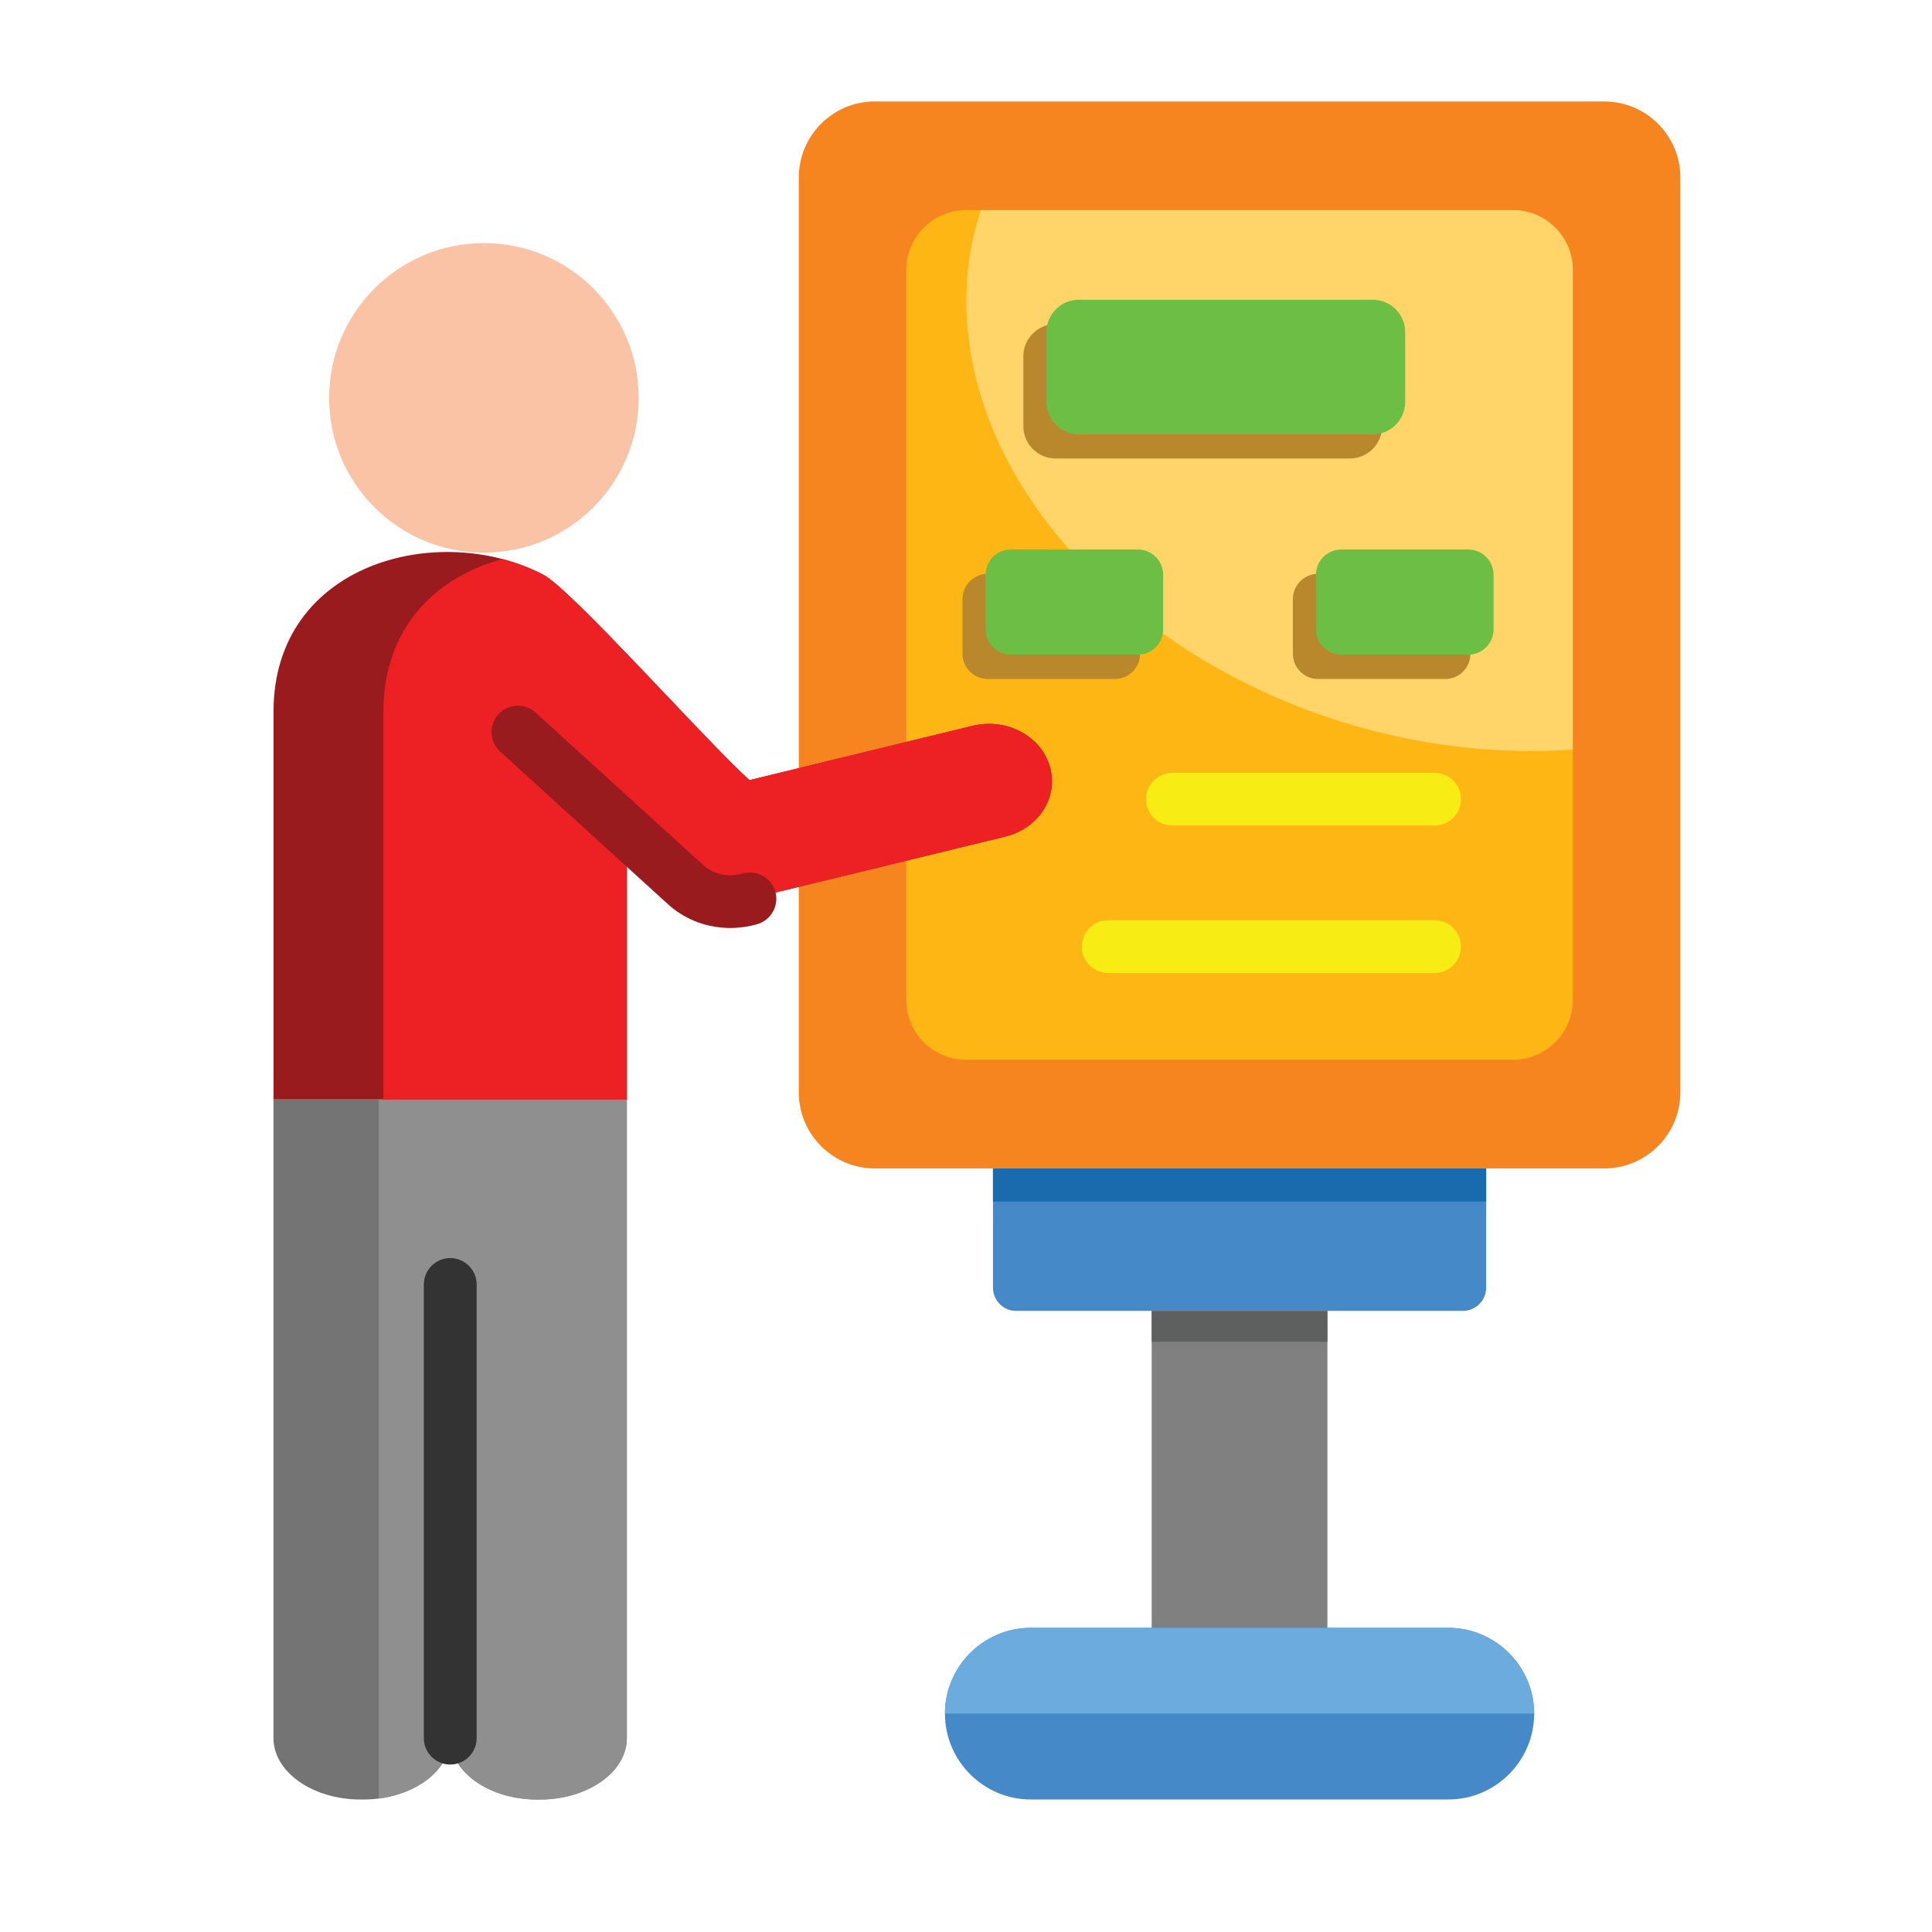
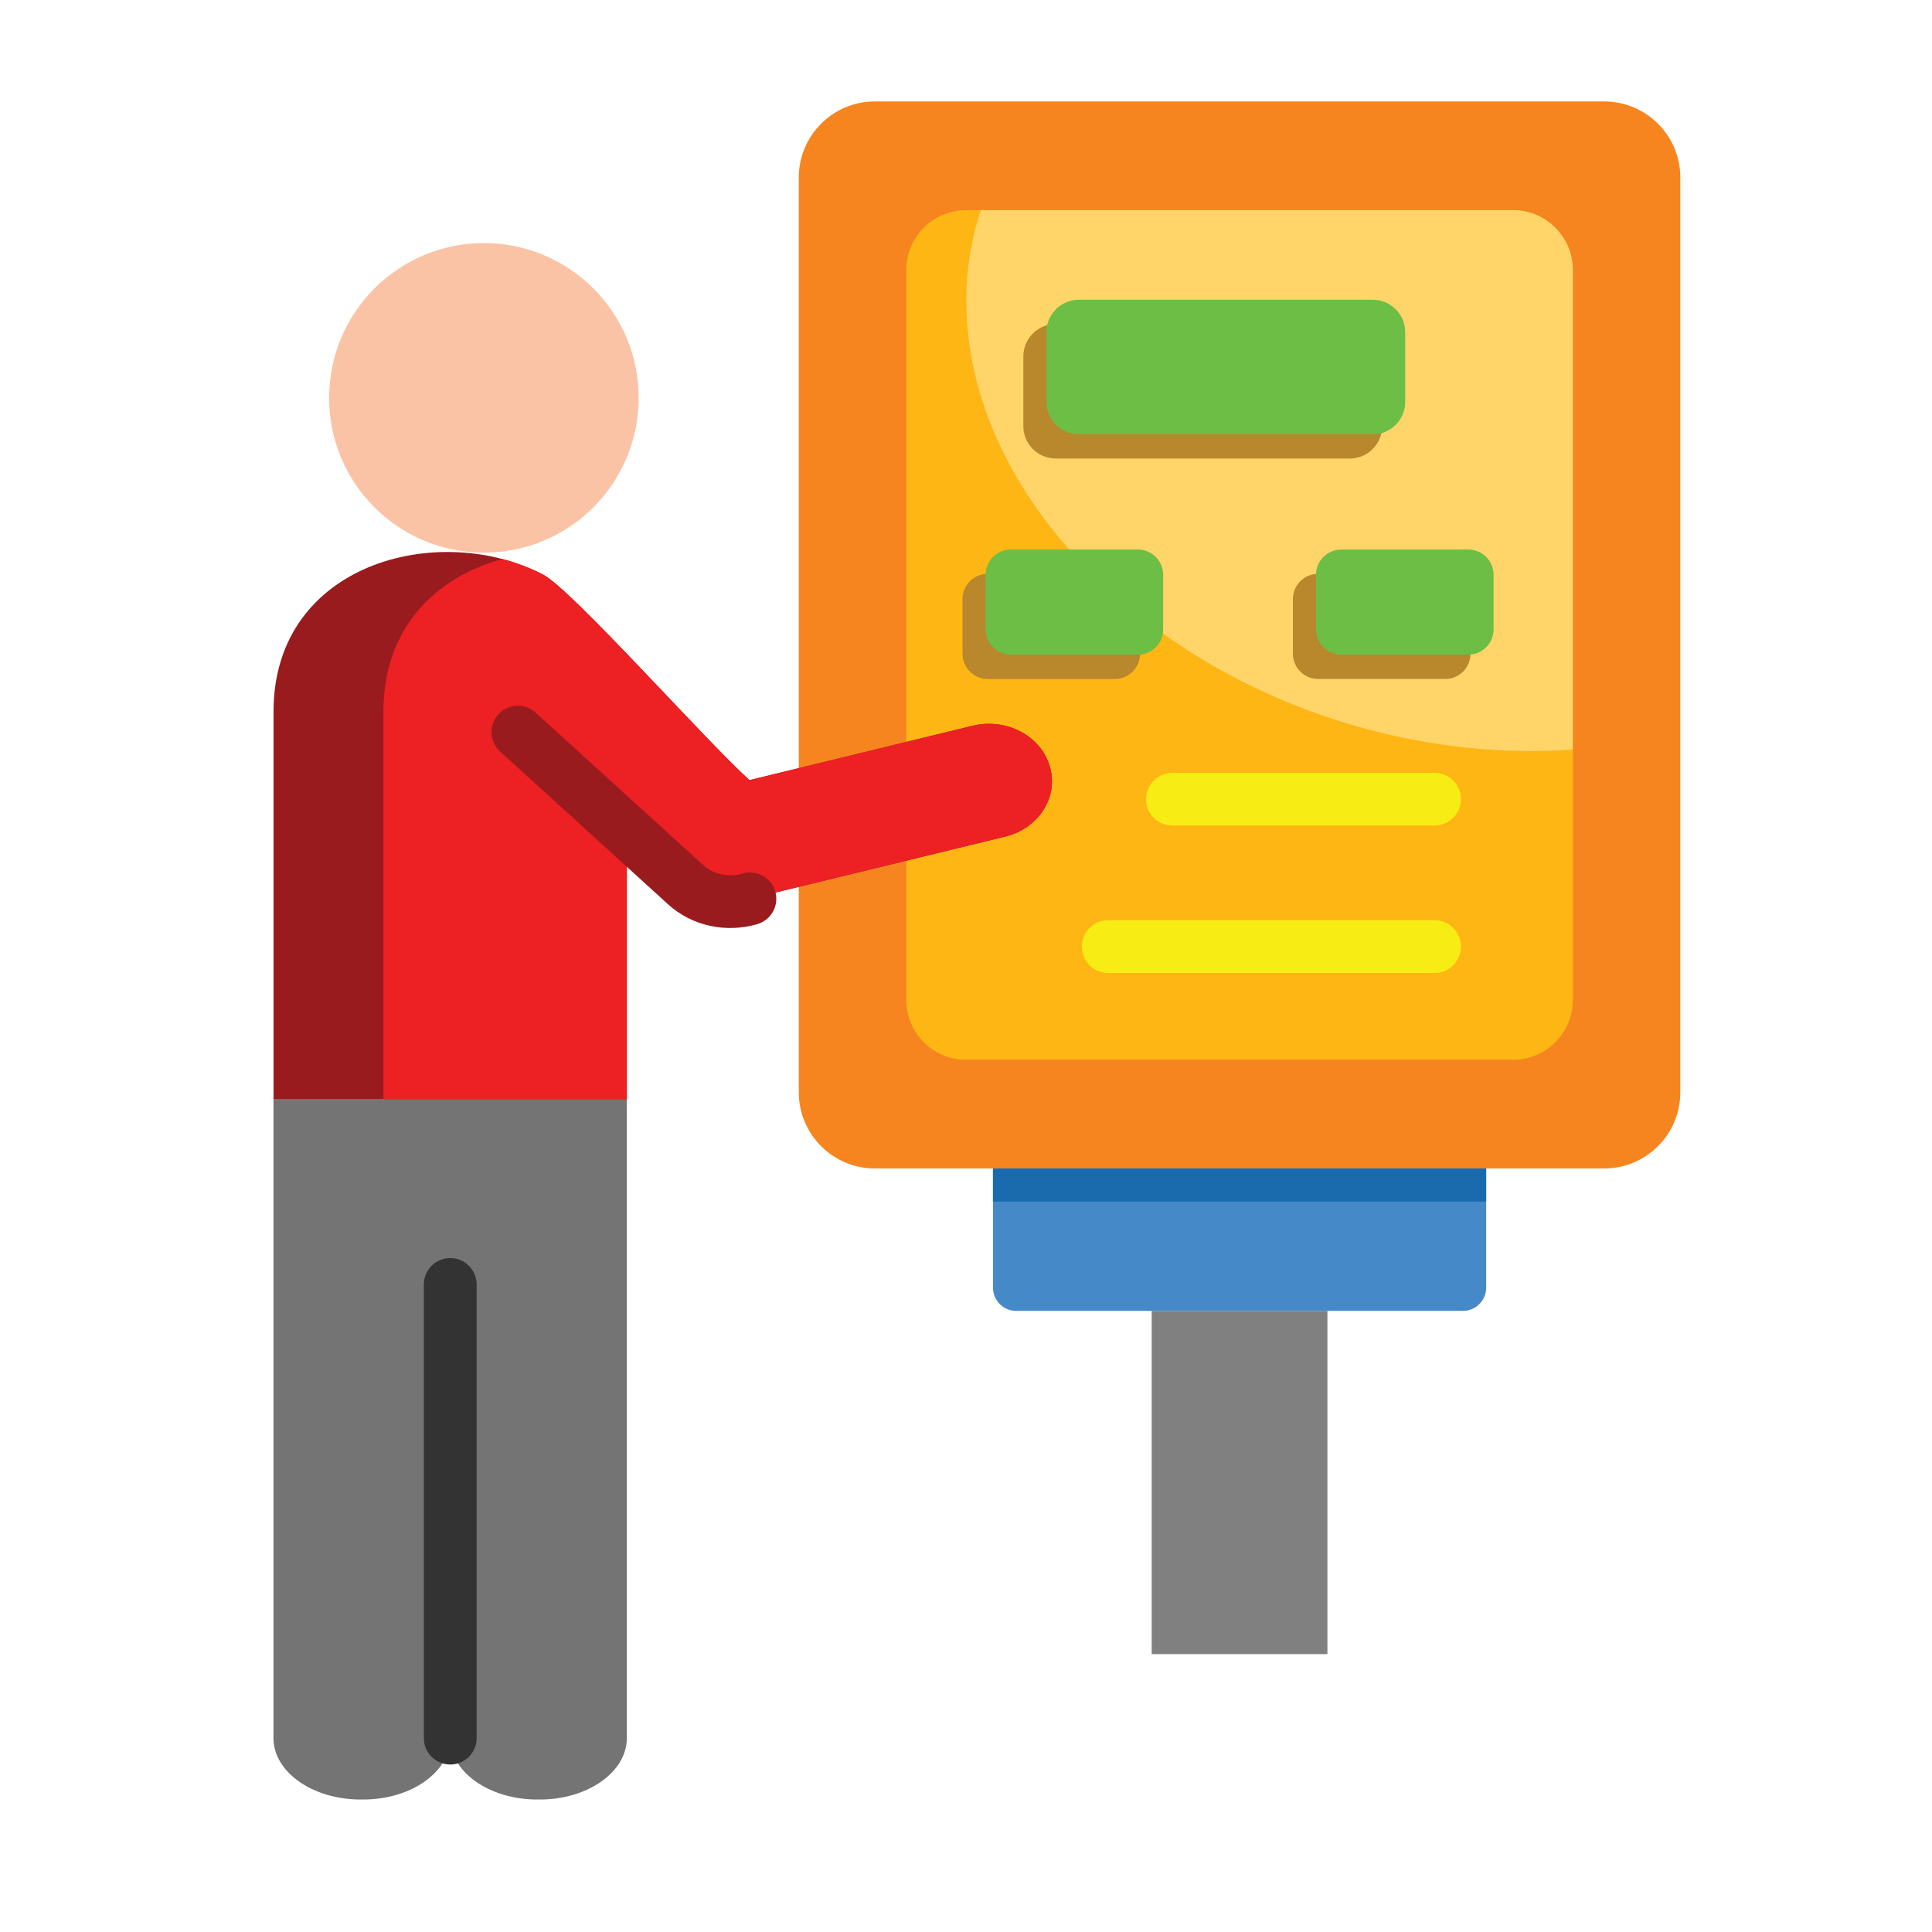
<svg xmlns="http://www.w3.org/2000/svg" id="Layer_1" enable-background="new 0 0 512 512" viewBox="0 0 512 512">
  <g clip-rule="evenodd" fill-rule="evenodd">
    <path d="m231.79 26.89h193.38c11.08 0 20.13 9.04 20.13 20.1v242.53c0 11.06-9.04 20.13-20.13 20.13h-193.38c-11.06 0-20.1-9.07-20.1-20.13v-242.53c.01-11.06 9.05-20.1 20.1-20.1z" fill="#f6851f" />
    <path d="m263.14 309.64h130.71v31.61c0 3.37-2.78 6.15-6.15 6.15h-118.43c-3.37 0-6.12-2.78-6.12-6.15v-31.61z" fill="#4589c8" />
    <path d="m263.14 309.64h130.71v8.79h-130.71z" fill="#1a6aae" />
    <path d="m305.21 347.4h46.57v90.96h-46.57z" fill="#808080" />
-     <path d="m305.21 347.4h46.57v8.19h-46.57z" fill="#5e5f5f" />
-     <path d="m273.15 431.39h110.69c12.5 0 22.73 10.23 22.73 22.73 0 12.53-10.23 22.76-22.73 22.76h-110.69c-12.5 0-22.73-10.23-22.73-22.76 0-12.49 10.23-22.73 22.73-22.73z" fill="#4589c8" />
-     <path d="m273.15 431.39h110.69c12.5 0 22.73 10.23 22.73 22.73h-156.15c0-12.49 10.23-22.73 22.73-22.73z" fill="#6babdd" />
    <path d="m119.32 291.36h46.8v169.26c0 8.96-10.35 16.27-23.02 16.27h-.77c-12.67 0-23.02-7.31-23.02-16.27 0 8.96-10.35 16.27-23.05 16.27h-.74c-12.7 0-23.05-7.31-23.05-16.27v-169.26z" fill="#747475" />
-     <path d="m119.32 291.36h27.89 18.91v169.26c0 8.96-10.35 16.27-23.02 16.27h-.77c-12.67 0-23.02-7.31-23.02-16.27 0 7.97-8.19 14.63-18.94 16.02v-185.28z" fill="#8f8f8f" />
    <path d="m255.97 55.69h145.05c8.67 0 15.79 7.11 15.79 15.79v193.55c0 8.7-7.11 15.82-15.79 15.82h-145.05c-8.67 0-15.79-7.11-15.79-15.82v-193.55c0-8.68 7.12-15.79 15.79-15.79z" fill="#fdb614" />
    <path d="m259.94 55.69h141.08c8.67 0 15.79 7.11 15.79 15.79v127.16c-9.13.65-18.65.51-28.49-.54-71.01-7.63-130.17-59.3-132.18-115.46-.34-9.52 1-18.56 3.8-26.95z" fill="#ffd56a" />
  </g>
  <path d="m310.71 218.77c-3.86 0-7-3.12-7-6.97 0-3.88 3.15-7 7-7h69.45c3.88 0 7 3.12 7 7 0 3.86-3.12 6.97-7 6.97zm-17.01 39.09c-3.88 0-7-3.12-7-7 0-3.86 3.12-7 7-7h86.46c3.88 0 7 3.15 7 7 0 3.88-3.12 7-7 7z" fill="#f7ec13" />
  <path clip-rule="evenodd" d="m72.49 188.55v102.81h93.63v-71.09l15.62 14.2c4.62 4.2 11.23 5.44 17.01 3.71l67.61-16.47c8.93-2.15 14.23-10.49 11.85-18.6-2.38-8.14-11.54-12.95-20.47-10.77l-59.13 14.4c-11.91-10.8-47.14-50.54-54.65-54.45-27.68-14.42-71.47-3.09-71.47 36.26z" fill="#991b1e" fill-rule="evenodd" />
  <path clip-rule="evenodd" d="m101.6 291.36h64.52v-71.09l15.62 14.2c4.62 4.2 11.23 5.44 17.01 3.71l67.61-16.47c8.93-2.15 14.23-10.49 11.85-18.6-2.38-8.14-11.54-12.95-20.47-10.77l-59.13 14.4c-11.91-10.8-47.14-50.54-54.65-54.45-3.4-1.76-7.03-3.15-10.77-4.14-17.38 4.65-31.58 17.97-31.58 40.39v102.82z" fill="#ed2024" fill-rule="evenodd" />
  <path d="m126.32 460.62c0 3.86-3.15 7-7 7-3.88 0-7-3.15-7-7v-120.22c0-3.85 3.12-7 7-7 3.86 0 7 3.15 7 7z" fill="#333" />
  <path d="m132.55 199.18c-2.86-2.61-3.06-7.03-.48-9.89 2.61-2.83 7.03-3.06 9.86-.45l44.5 40.48c1.33 1.19 2.95 1.98 4.71 2.38 1.87.4 3.83.34 5.64-.2 3.69-1.08 7.57 1.02 8.67 4.73 1.08 3.68-1.05 7.57-4.73 8.67-4.08 1.19-8.45 1.36-12.56.45-4.05-.88-7.91-2.78-11.11-5.7z" fill="#991b1e" />
  <path clip-rule="evenodd" d="m128.24 64.42c22.65 0 41.02 18.37 41.02 41.02 0 22.68-18.37 41.02-41.02 41.02s-41.02-18.34-41.02-41.02c.01-22.65 18.38-41.02 41.02-41.02z" fill="#fbc3a5" fill-rule="evenodd" />
  <path clip-rule="evenodd" d="m279.76 85.88h77.95c4.73 0 8.56 3.83 8.56 8.53v18.57c0 4.71-3.83 8.53-8.56 8.53h-77.95c-4.71 0-8.56-3.83-8.56-8.53v-18.57c0-4.71 3.85-8.53 8.56-8.53z" fill="#b9872c" fill-rule="evenodd" />
  <path clip-rule="evenodd" d="m349.32 152.07h33.68c3.69 0 6.69 3 6.69 6.69v14.49c0 3.69-3 6.69-6.69 6.69h-33.68c-3.69 0-6.69-3-6.69-6.69v-14.49c0-3.69 3-6.69 6.69-6.69z" fill="#b9872c" fill-rule="evenodd" />
  <path clip-rule="evenodd" d="m261.76 152.07h33.68c3.69 0 6.69 3 6.69 6.69v14.49c0 3.69-3 6.69-6.69 6.69h-33.68c-3.68 0-6.69-3-6.69-6.69v-14.49c0-3.69 3-6.69 6.69-6.69z" fill="#b9872c" fill-rule="evenodd" />
  <path clip-rule="evenodd" d="m285.88 79.44h77.95c4.71 0 8.56 3.86 8.56 8.56v18.54c0 4.71-3.86 8.56-8.56 8.56h-77.95c-4.71 0-8.56-3.86-8.56-8.56v-18.54c0-4.7 3.85-8.56 8.56-8.56z" fill="#6cbe45" fill-rule="evenodd" />
  <path clip-rule="evenodd" d="m355.44 145.63h33.68c3.69 0 6.69 3 6.69 6.69v14.48c0 3.69-3 6.69-6.69 6.69h-33.68c-3.69 0-6.69-3-6.69-6.69v-14.48c0-3.68 3.01-6.69 6.69-6.69z" fill="#6cbe45" fill-rule="evenodd" />
  <path clip-rule="evenodd" d="m267.88 145.63h33.68c3.69 0 6.69 3 6.69 6.69v14.48c0 3.69-3 6.69-6.69 6.69h-33.68c-3.69 0-6.69-3-6.69-6.69v-14.48c0-3.68 3-6.69 6.69-6.69z" fill="#6cbe45" fill-rule="evenodd" />
</svg>